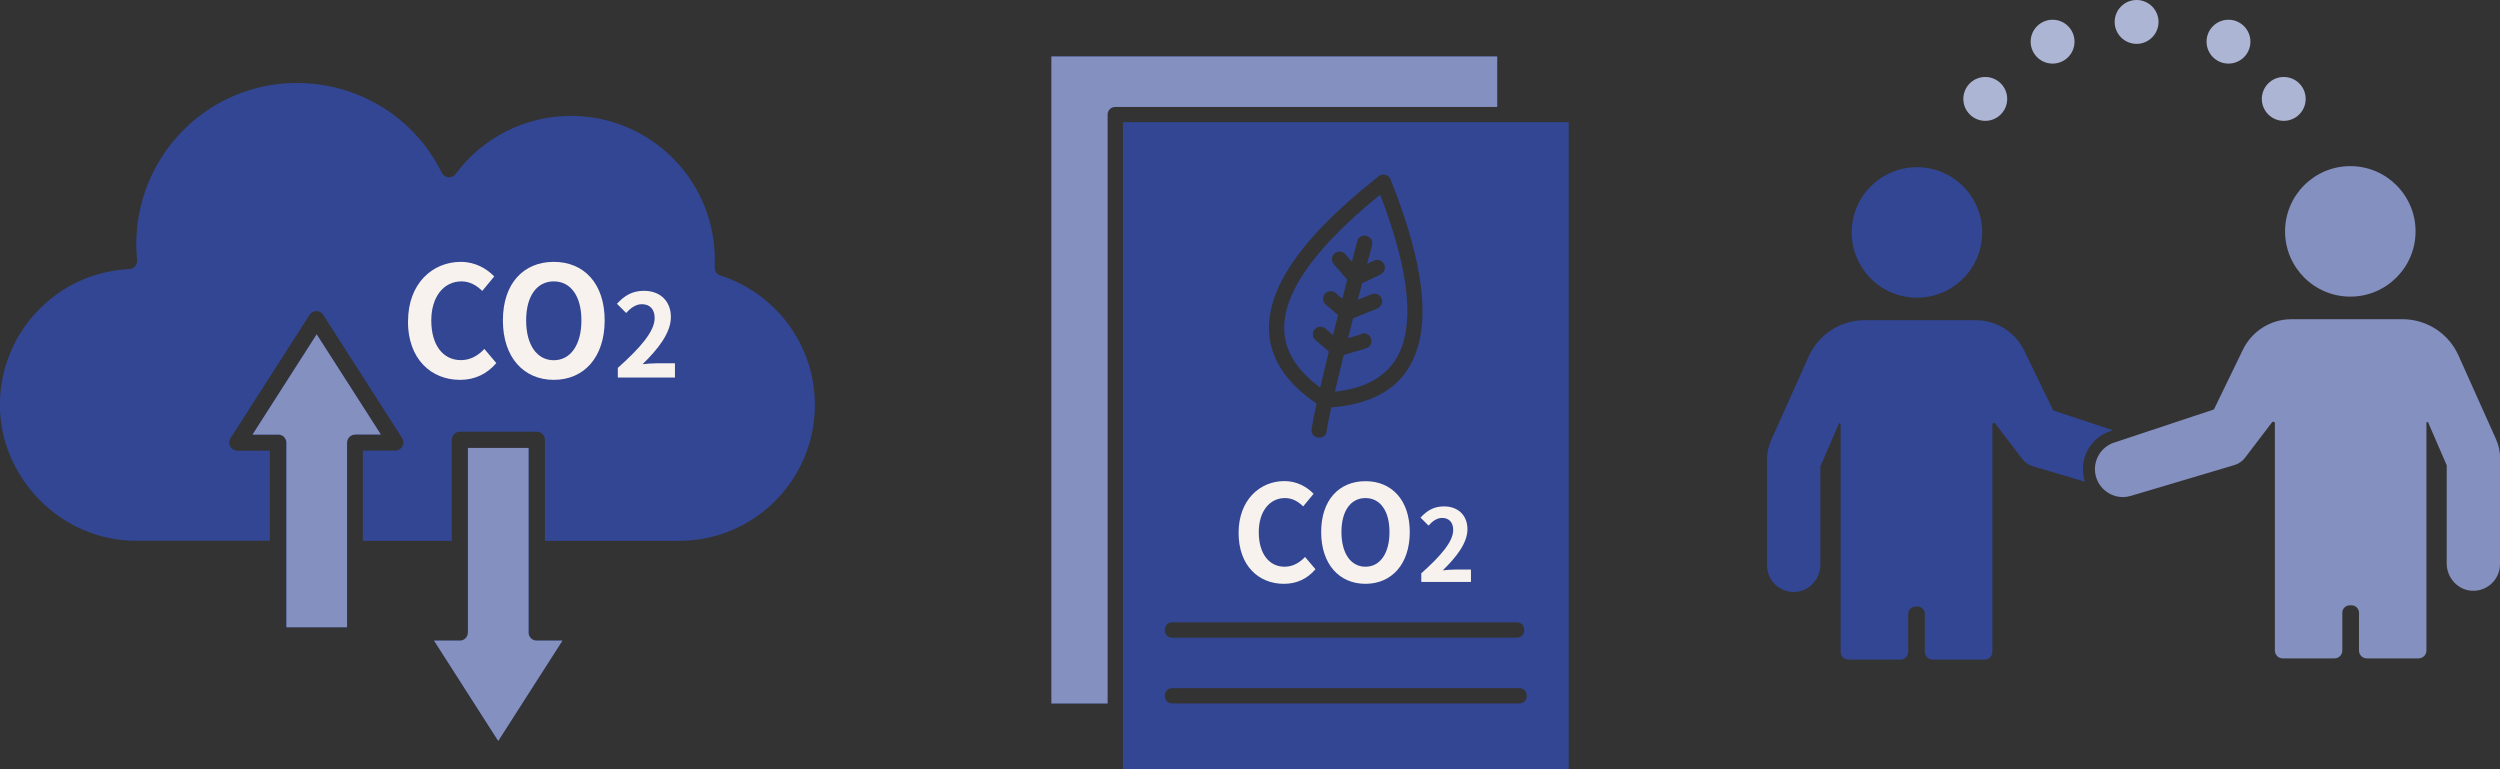
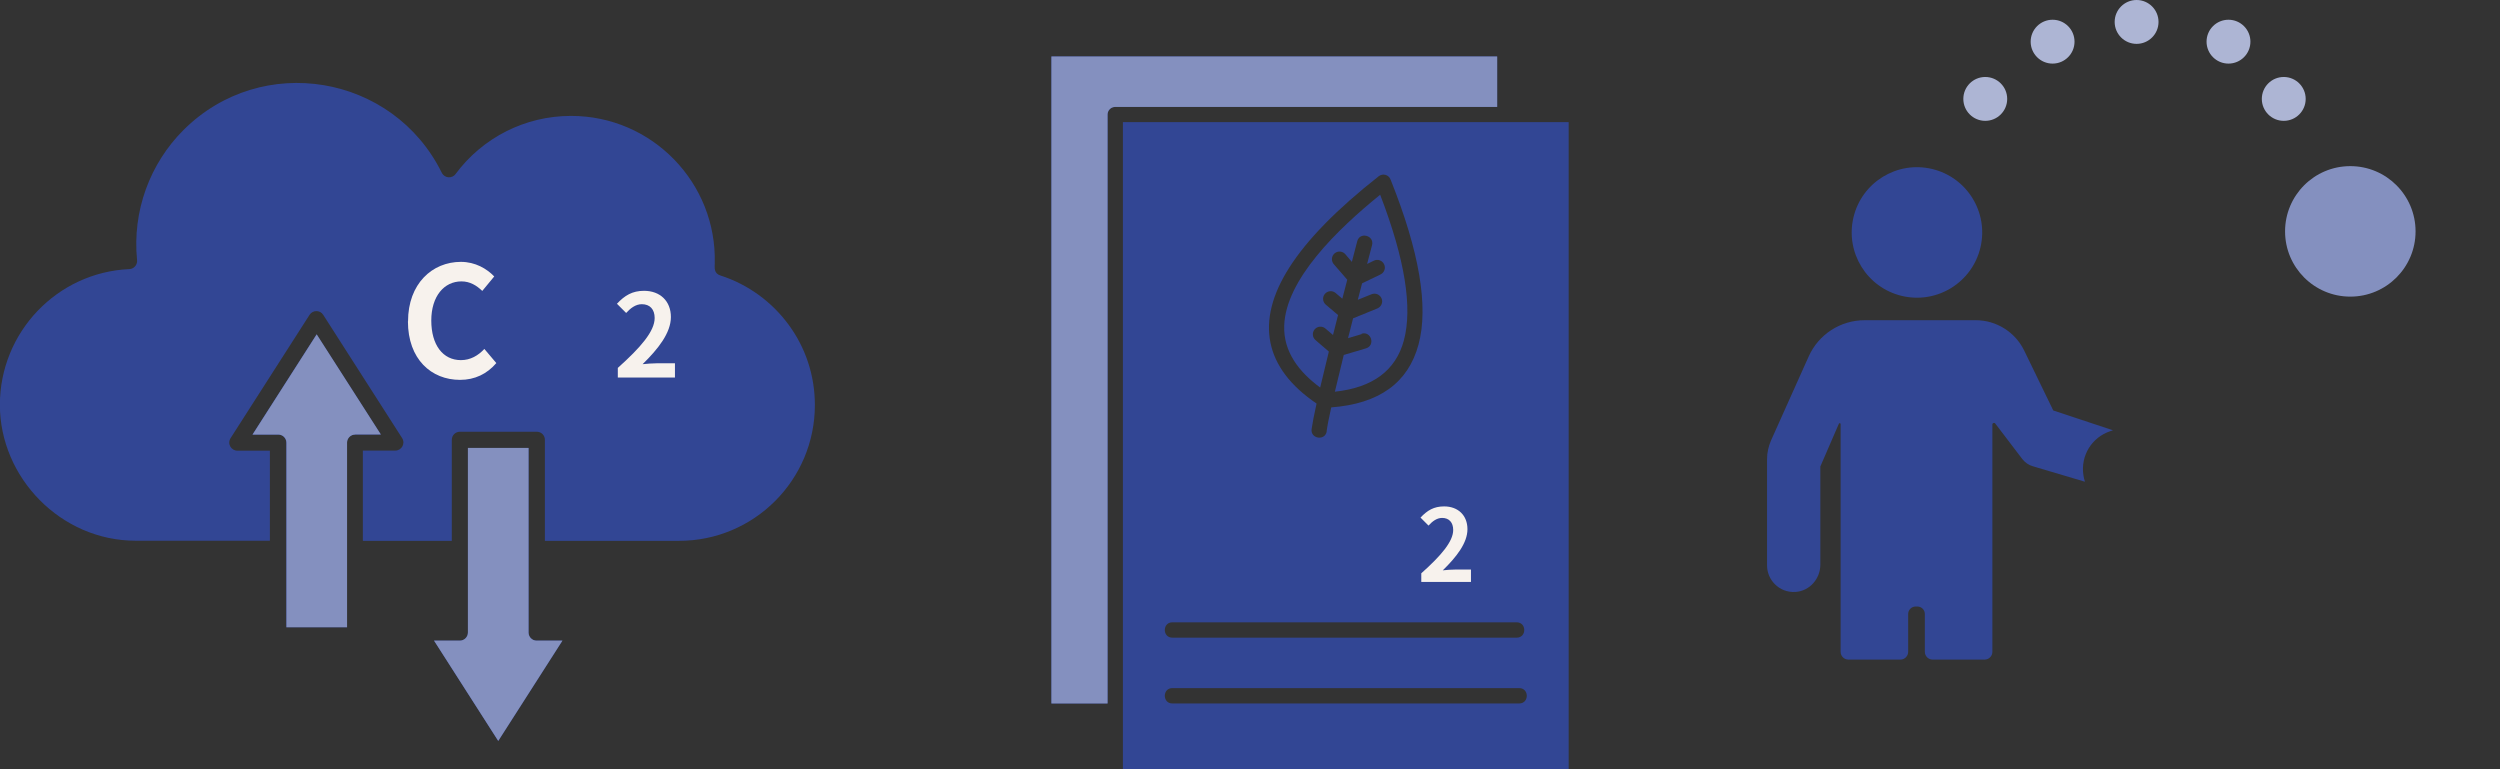
<svg xmlns="http://www.w3.org/2000/svg" id="_レイヤー_2" data-name="レイヤー 2" viewBox="0 0 227.98 70.15">
  <rect x="0" y="0" width="227.98" height="70.15" fill="#333333" stroke="none" />
  <defs>
    <style>
      .cls-1 {
        fill: #324694;
      }

      .cls-2 {
        fill: #f7f2ed;
      }

      .cls-3 {
        fill: #adb5d4;
      }

      .cls-4 {
        fill-rule: evenodd;
      }

      .cls-4, .cls-5 {
        fill: #8490bf;
      }
    </style>
  </defs>
  <g id="contents04">
    <g>
      <g>
        <path class="cls-1" d="M120.99,39.32c-.13.91-1.51.71-1.38-.2.07-.5.22-1.27.45-2.32-4.75-3.22-5.64-7.46-2.48-12.41,1.63-2.56,4.35-5.33,8.15-8.32.36-.28.92-.16,1.09.33,2.62,6.55,3.47,11.56,2.54,15.01-.94,3.5-3.59,5.41-7.96,5.74-.22.98-.36,1.7-.42,2.17h0ZM124.17,30.43c.88-.26,1.28,1.08.39,1.34l-2.02.6-.81,3.35c3.45-.37,5.55-1.93,6.29-4.67.81-3.01.09-7.44-2.16-13.29-3.94,3.19-8.61,7.74-8.75,11.94-.08,2.38,1.35,4.22,3.28,5.64l.79-3.28-1.22-1.05c-.29-.25-.32-.69-.07-.98.25-.29.69-.32.98-.07l.69.59c.15-.58.3-1.19.46-1.82l-1.12-.95c-.29-.25-.33-.69-.08-.98.25-.29.69-.33.98-.08l.61.52c.14-.56.29-1.13.45-1.73l-1.23-1.42c-.25-.29-.22-.73.07-.98.29-.25.73-.22.98.07l.6.7c.16-.61.32-1.24.49-1.88.23-.89,1.58-.53,1.35.36-.15.59-.3,1.16-.45,1.71l.62-.3c.35-.17.76-.02.93.33.17.35.02.76-.33.93l-1.68.81c-.13.52-.26,1.02-.39,1.5l1.26-.51c.36-.14.76.03.91.39s-.03.76-.39.91l-2.21.9c-.16.63-.31,1.23-.46,1.81l1.24-.37h0ZM143.05,11.14h-40.65v59h40.65V11.14ZM136.53,9.75v-4.6h-40.65v59h5.12V10.45c0-.39.31-.7.7-.7h34.83ZM106.91,58.15c-.92,0-.92-1.4,0-1.4h31.4c.92,0,.92,1.4,0,1.4h-31.4ZM106.91,64.15c-.92,0-.92-1.4,0-1.4h31.63c.92,0,.92,1.4,0,1.4h-31.63Z" />
        <path class="cls-5" d="M136.53,9.75v-4.6h-40.65v59h5.12V10.45c0-.39.31-.7.7-.7h34.83Z" />
      </g>
      <g>
-         <path class="cls-2" d="M112.95,48.59c0-2.97,1.91-4.72,4.19-4.72,1.15,0,2.06.55,2.65,1.16l-.95,1.15c-.45-.44-.98-.76-1.66-.76-1.37,0-2.39,1.17-2.39,3.11s.93,3.15,2.35,3.15c.77,0,1.38-.37,1.87-.89l.95,1.12c-.74.87-1.71,1.33-2.88,1.33-2.28,0-4.13-1.63-4.13-4.65Z" />
-         <path class="cls-2" d="M120.48,48.52c0-2.94,1.65-4.64,4.04-4.64s4.04,1.72,4.04,4.64-1.65,4.72-4.04,4.72-4.04-1.79-4.04-4.72ZM126.71,48.52c0-1.94-.85-3.1-2.19-3.1s-2.19,1.16-2.19,3.1.85,3.16,2.19,3.16,2.19-1.23,2.19-3.16Z" />
        <path class="cls-2" d="M129.6,52.29c1.84-1.64,2.92-2.92,2.92-3.96,0-.69-.38-1.1-1.01-1.1-.49,0-.9.32-1.24.7l-.73-.73c.62-.66,1.22-1.02,2.15-1.02,1.28,0,2.13.82,2.13,2.08s-1.01,2.54-2.25,3.75c.34-.04.79-.07,1.1-.07h1.47v1.13h-4.53v-.78Z" />
      </g>
    </g>
    <g>
      <path class="cls-1" d="M31.85,35.14l-2.98-4.65-5.85,9.14h2.35c.41,0,.74.33.74.74v16.83h5.53v-16.83c0-.41.33-.74.74-.74h2.35l-2.87-4.48h0Z" />
      <path class="cls-1" d="M45.44,67.56l5.85-9.14h-2.35c-.41,0-.74-.33-.74-.74v-16.83h-5.53v16.83c0,.41-.33.74-.74.74h-2.35l5.85,9.14" />
      <path class="cls-1" d="M33.12,49.32h8.08v-9.21c0-.41.33-.74.74-.74h7.01c.41,0,.74.33.74.74v9.21h12.23c6.85,0,12.39-5.55,12.39-12.39,0-2.73-.88-5.26-2.38-7.3-1.53-2.09-3.7-3.69-6.21-4.5-.63-.18-.55-.72-.54-1.1.2-7.37-5.73-13.46-13.1-13.46-2.12,0-4.12.5-5.89,1.39-1.83.92-3.42,2.26-4.63,3.89-.33.47-1.02.41-1.27-.09-4.43-8.98-16.42-11.03-23.56-3.9-3.05,3.05-4.68,7.38-4.23,11.87.04.42-.28.79-.7.81-6.58.29-11.81,5.75-11.81,12.38s5.55,12.39,12.39,12.39h12.23v-8.21h-2.96c-.57,0-.97-.64-.6-1.18l7.18-11.21c.29-.45.96-.46,1.25.01l7.19,11.23c.32.5-.05,1.14-.62,1.14h0s-2.96,0-2.96,0v8.21h0Z" />
      <path class="cls-4" d="M32.38,39.62h2.35l-2.87-4.48-2.98-4.65-5.85,9.14h2.35c.41,0,.74.33.74.74v16.83h5.53v-16.83c0-.41.33-.74.74-.74h0Z" />
      <path class="cls-4" d="M45.44,67.56l5.85-9.14h-2.35c-.41,0-.74-.33-.74-.74v-16.83h-5.53v16.83c0,.41-.33.74-.74.74h-2.35l5.85,9.14" />
      <g>
        <path class="cls-2" d="M37.21,29.3c0-3.42,2.2-5.42,4.82-5.42,1.32,0,2.37.63,3.04,1.33l-1.09,1.32c-.52-.5-1.12-.87-1.9-.87-1.57,0-2.75,1.34-2.75,3.57s1.06,3.61,2.7,3.61c.88,0,1.58-.42,2.14-1.02l1.09,1.29c-.85.99-1.96,1.53-3.31,1.53-2.62,0-4.75-1.88-4.75-5.34Z" />
-         <path class="cls-2" d="M45.86,29.22c0-3.38,1.89-5.34,4.64-5.34s4.64,1.97,4.64,5.34-1.89,5.42-4.64,5.42-4.64-2.06-4.64-5.42ZM53.02,29.22c0-2.23-.98-3.56-2.52-3.56s-2.52,1.33-2.52,3.56.98,3.63,2.52,3.63,2.52-1.42,2.52-3.63Z" />
        <path class="cls-2" d="M56.34,33.55c2.11-1.89,3.36-3.35,3.36-4.55,0-.79-.43-1.26-1.17-1.26-.57,0-1.04.37-1.43.8l-.84-.84c.71-.76,1.41-1.18,2.47-1.18,1.47,0,2.45.94,2.45,2.39s-1.17,2.92-2.58,4.3c.39-.04.9-.08,1.26-.08h1.69v1.3h-5.21v-.89Z" />
      </g>
    </g>
    <g>
      <circle class="cls-5" cx="214.33" cy="21.1" r="5.95" />
      <g>
-         <path class="cls-5" d="M227.98,41.77v9.67c0,.67-.27,1.28-.71,1.72-.48.48-1.15.76-1.89.71-1.28-.09-2.26-1.2-2.26-2.49v-8.95l-1.69-3.9c-.03-.08-.16-.06-.16.03v20.77c0,.39-.32.71-.71.71h-4.73c-.39,0-.71-.32-.71-.71v-3.45c0-.37-.3-.68-.68-.68h-.16c-.37,0-.68.3-.68.68v3.45c0,.39-.32.71-.71.71h-4.73c-.39,0-.71-.32-.71-.71v-20.73c0-.14-.18-.2-.26-.09l-2.46,3.23c-.24.32-.58.55-.97.67l-9.44,2.81c-.24.07-.49.11-.73.11-1.22,0-2.32-.89-2.52-2.16-.19-1.23.54-2.42,1.72-2.81l9.1-3.02,2.65-5.46c.82-1.69,2.54-2.77,4.42-2.77h10.13c2.2,0,4.2,1.29,5.1,3.3l3.43,7.65c.24.54.37,1.13.37,1.73Z" />
        <path class="cls-1" d="M192.68,39.24l-.24.08c-1.69.56-2.72,2.24-2.45,4.01.03.21.08.41.14.6l-4.75-1.41c-.39-.11-.72-.35-.97-.67l-2.46-3.23c-.08-.11-.26-.05-.26.09v20.73c0,.39-.32.71-.71.71h-4.74c-.39,0-.71-.32-.71-.71v-3.45c0-.37-.3-.68-.68-.68h-.16c-.37,0-.68.3-.68.68v3.45c0,.39-.32.71-.71.71h-4.74c-.39,0-.71-.32-.71-.71v-20.77c0-.09-.12-.11-.16-.03l-1.69,3.9v8.95c0,1.29-.97,2.4-2.26,2.49-.74.05-1.42-.23-1.89-.71-.44-.44-.71-1.05-.71-1.72v-9.67c0-.6.13-1.18.37-1.73l3.43-7.65c.9-2.01,2.9-3.3,5.1-3.3h10.13c1.88,0,3.6,1.08,4.42,2.77l2.65,5.46,5.42,1.8Z" />
        <circle class="cls-1" cx="174.82" cy="21.21" r="5.95" transform="translate(114.01 186.47) rotate(-76.72)" />
      </g>
    </g>
    <g>
      <circle class="cls-3" cx="194.84" cy="2" r="2" />
      <circle class="cls-3" cx="203.22" cy="3.8" r="2" />
      <circle class="cls-3" cx="208.26" cy="9.02" r="2" />
      <circle class="cls-3" cx="187.18" cy="3.8" r="2" />
      <circle class="cls-3" cx="181.04" cy="9.02" r="2" />
    </g>
  </g>
</svg>